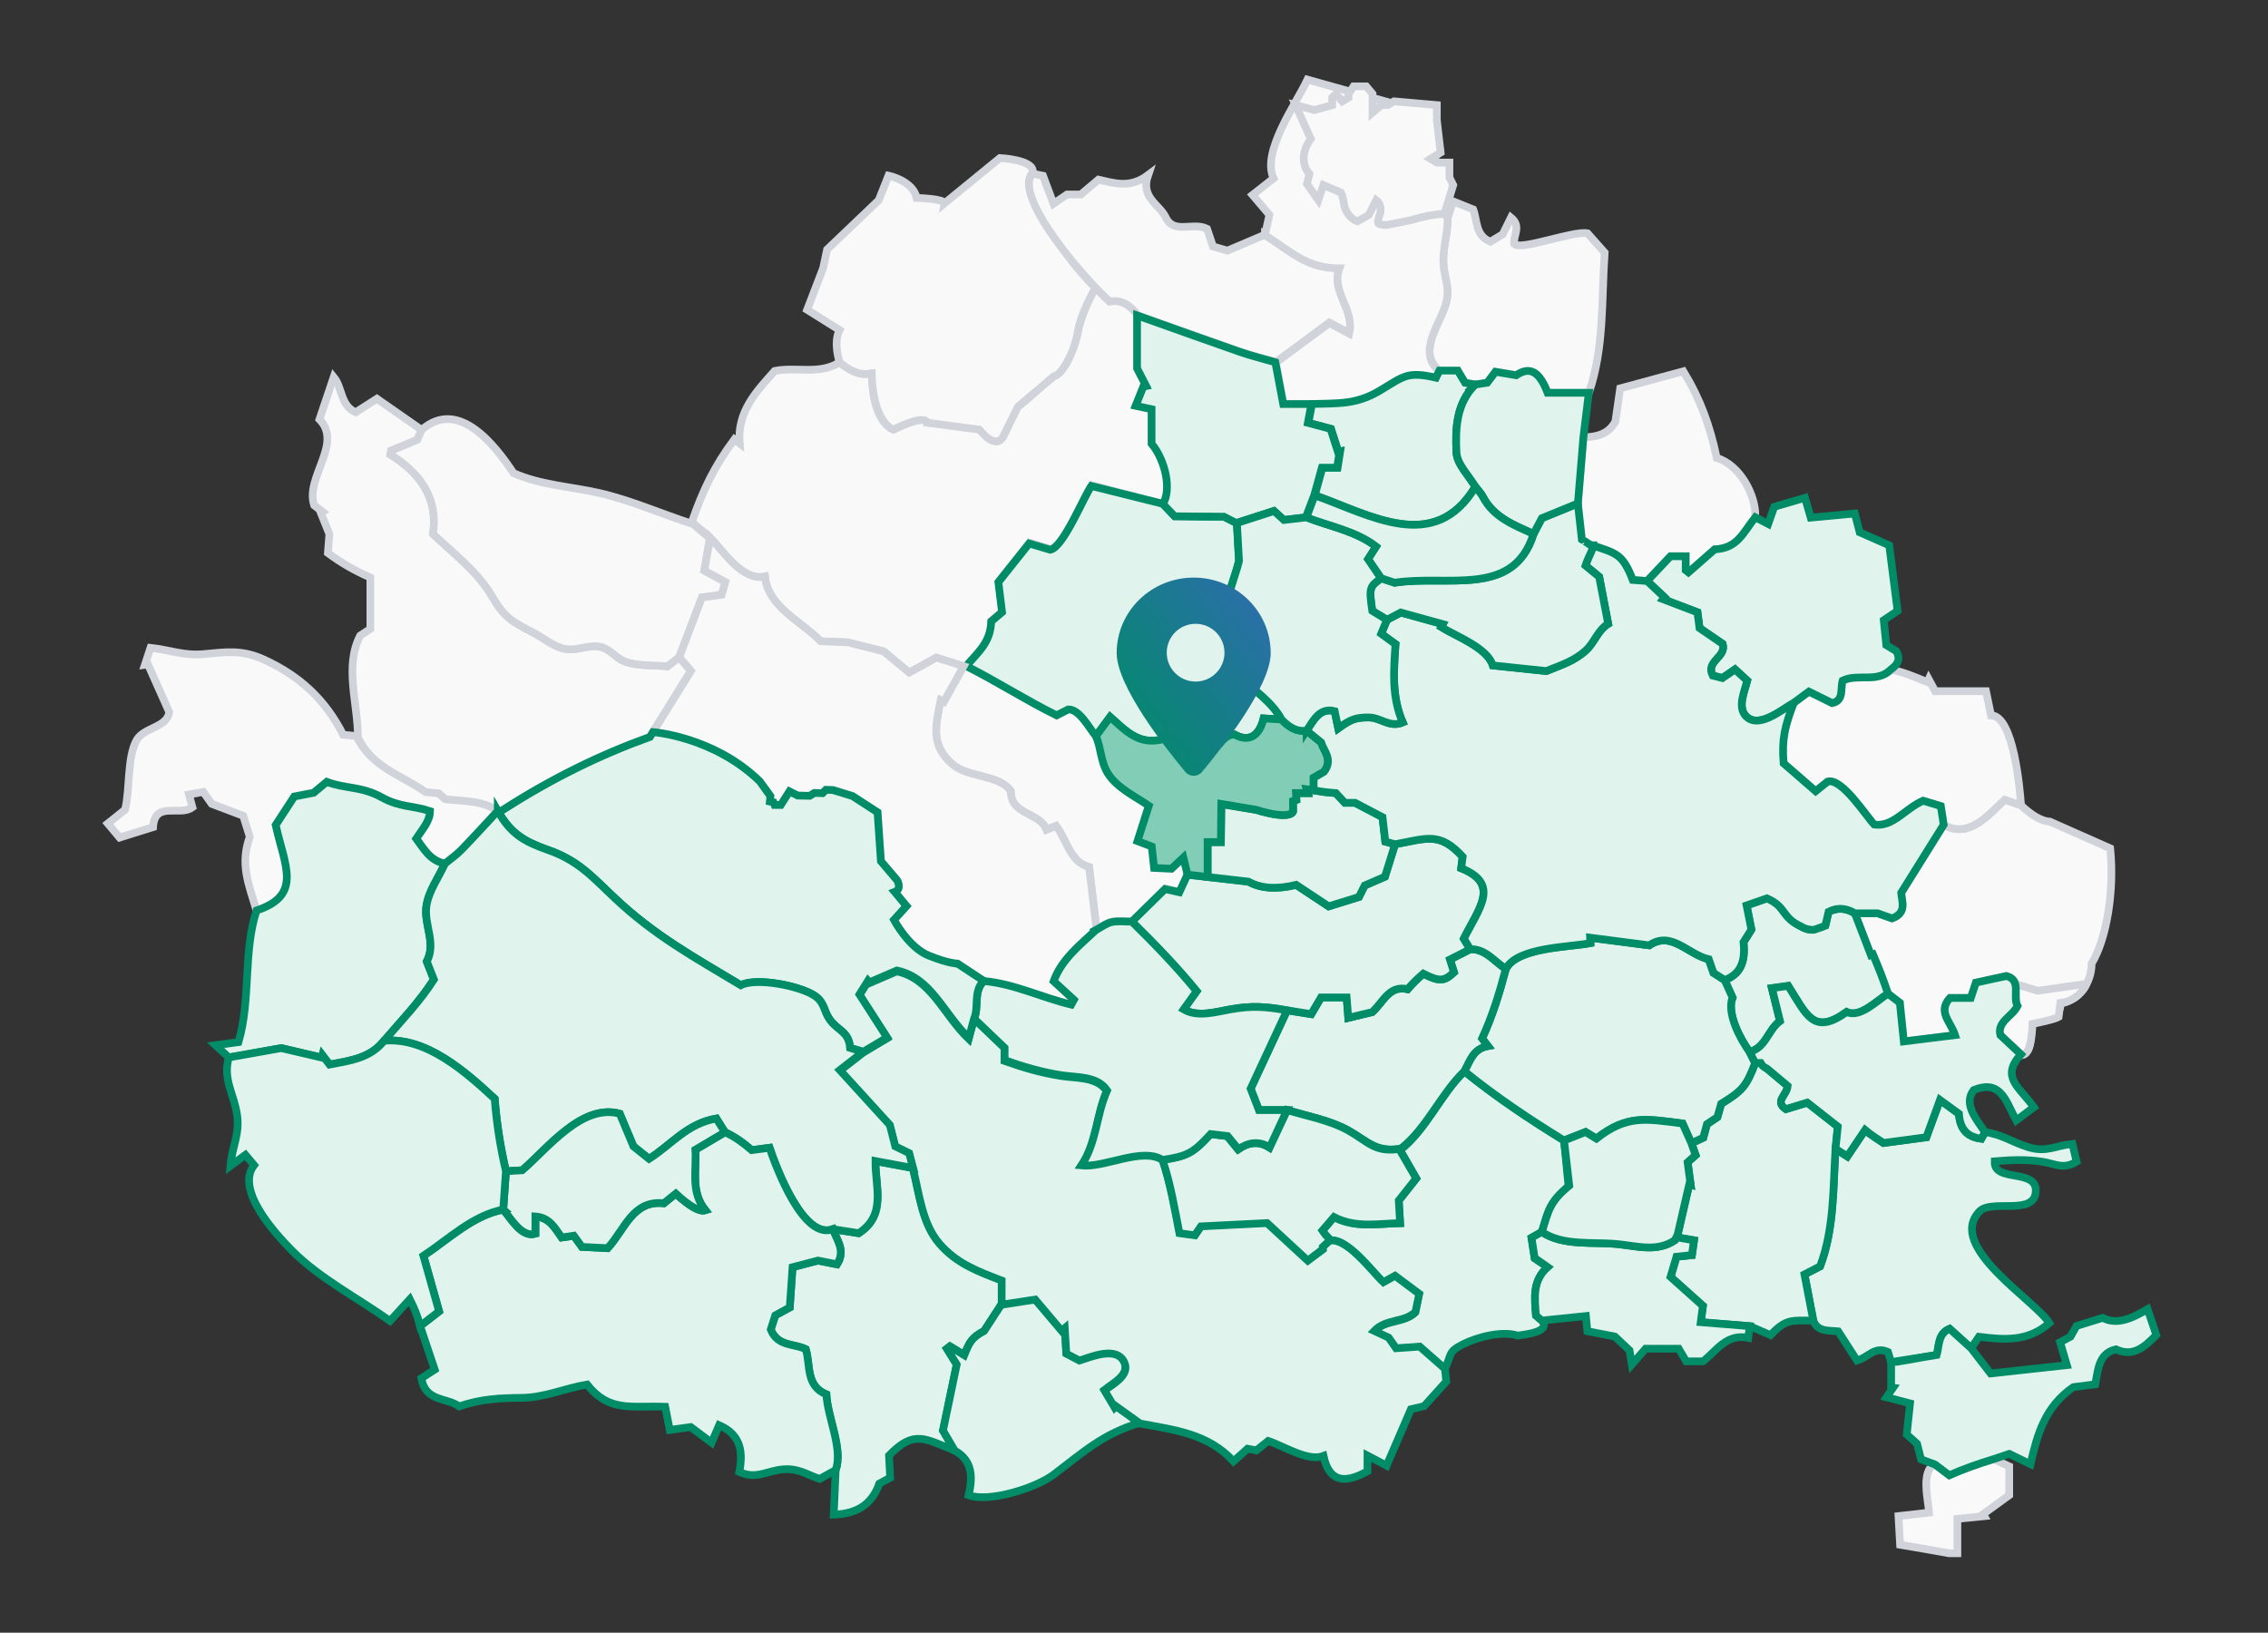
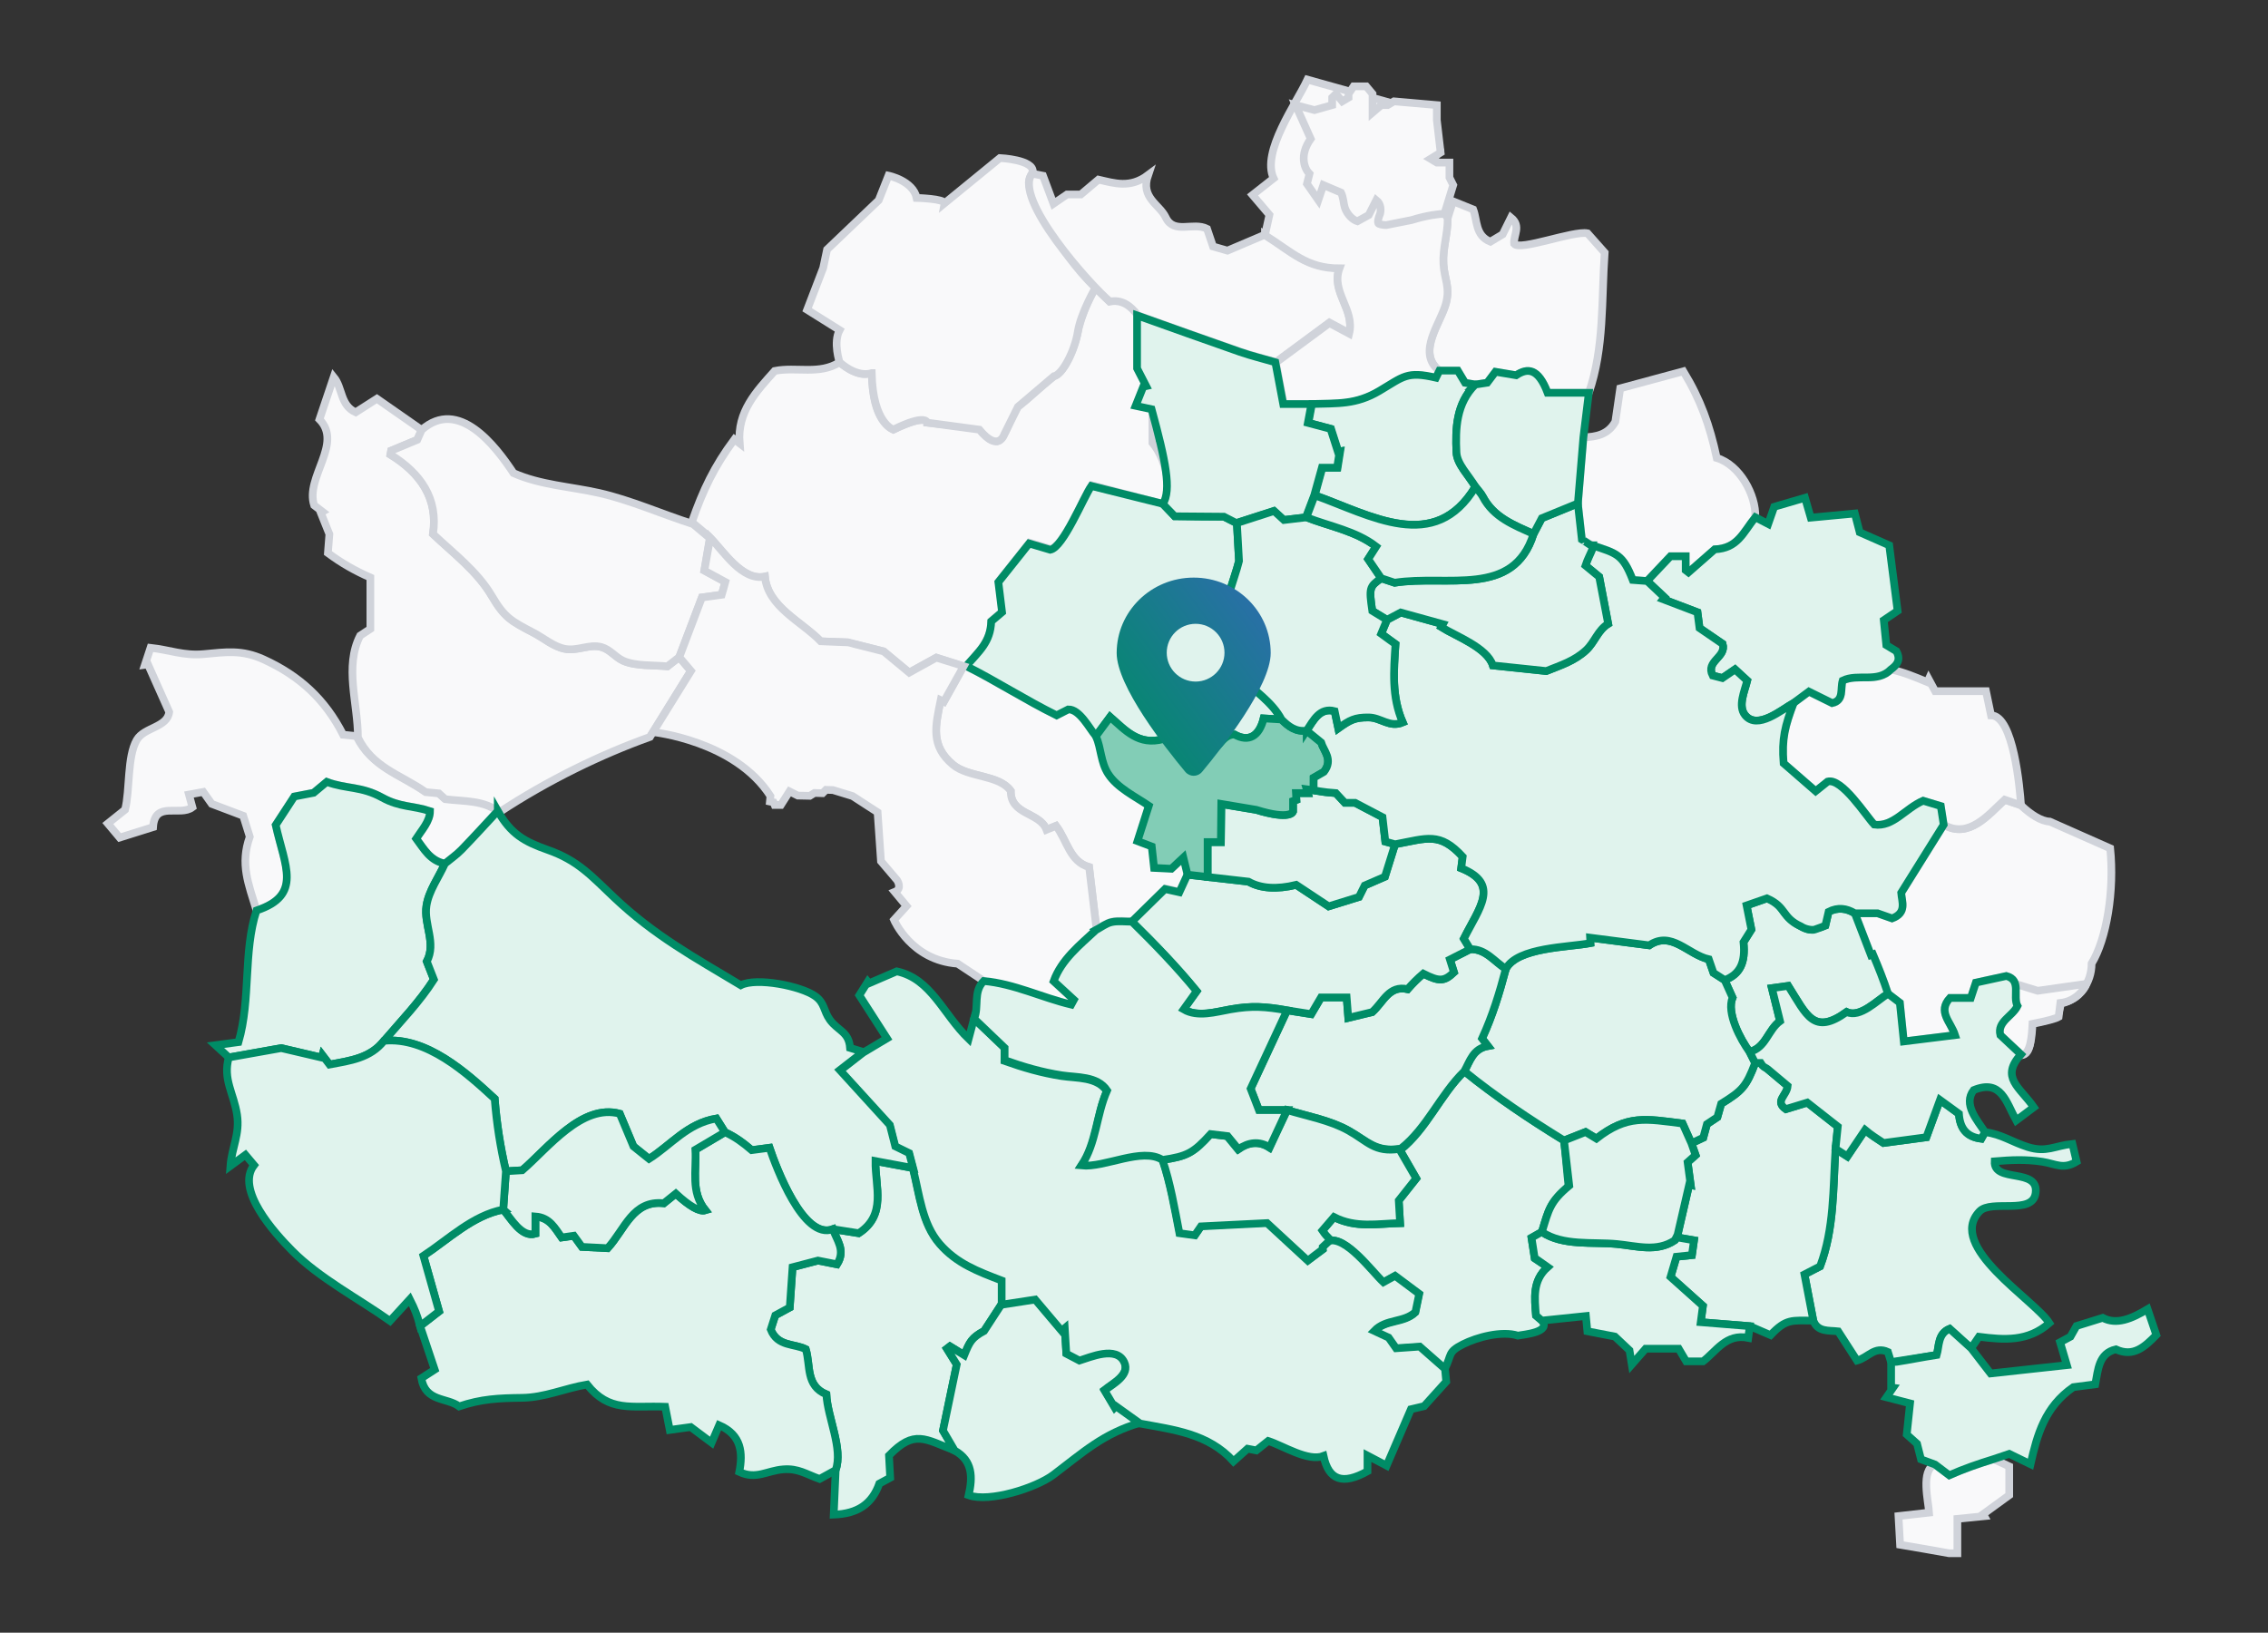
<svg xmlns="http://www.w3.org/2000/svg" width="589" height="424" viewBox="0 0 589 424" fill="none">
  <rect x="0" y="0" width="589" height="424" fill="#333333" stroke="none" />
  <path d="M115.541 224.266C111.714 223.54 110.081 220.425 108.096 217.764C109.477 215.62 111.678 213.275 111.678 210.635C107.233 209.153 103.888 209.657 99.284 207.125C93.76 204.082 90.063 204.96 84.862 203.039C83.783 203.938 82.517 204.996 81.467 205.866C79.453 206.255 77.719 206.585 76.432 206.837C74.691 209.513 73.231 211.75 71.605 214.246C73.95 224.835 78.626 232.481 66.627 236.43C64.52 229.539 62.326 224.41 64.865 217.303C64.333 215.606 63.8 213.908 63.16 211.851C60.585 210.88 57.83 209.837 54.996 208.765C54.327 207.823 53.644 206.866 52.788 205.658C51.579 205.881 50.335 206.111 49.069 206.341C49.4 207.571 49.666 208.542 49.968 209.643C46.724 212.11 40.2 207.851 39.754 214.793C36.941 215.678 34.388 216.483 31.064 217.519C30.338 216.656 29.302 215.426 28 213.865C29.971 212.29 31.417 211.124 32.481 210.276C33.791 205.161 32.971 196.522 35.531 192.134C37.466 188.825 43.465 188.948 43.947 184.898C42.048 180.647 40.236 176.59 38.43 172.54C38.164 172.576 37.898 172.605 37.632 172.641C38.063 171.325 38.495 170.015 39.085 168.231C44.055 168.771 47.745 170.353 52.874 169.871C58.744 169.318 62.844 168.699 68.418 171.231C77.834 175.511 84.466 181.661 89.12 190.818C90.466 190.947 91.516 191.048 92.566 191.156C96.364 199.033 103.586 200.752 110.182 205.363C111.247 205.463 112.311 205.564 113.606 205.686C114.074 206.111 114.671 206.665 115.26 207.197C120.202 207.801 125.36 207.42 129.273 210.599H129.28C126.144 213.958 123.058 217.375 119.85 220.677C118.555 222.008 116.994 223.079 115.555 224.266H115.541Z" fill="#F9F9FA" stroke="#D0D3DA" stroke-width="2" stroke-miterlimit="10" />
  <path d="M373.819 96.249C367.669 91.401 374.337 83.697 375.589 78.41C376.567 74.281 375.099 72.49 374.855 68.469C374.618 64.469 375.984 60.729 375.963 56.65C376.423 55.197 376.891 53.744 377.351 52.284C379.164 53.018 380.789 53.672 382.595 54.399C383.688 57.233 383.069 61.153 387.047 62.772C388.112 62.132 389.205 61.477 390.241 60.858C390.953 59.42 391.622 58.068 392.399 56.499C395.161 58.736 392.96 61.139 393.226 63.326C394.787 65.21 408.591 59.851 412.281 60.585C414.029 62.556 415.683 64.419 416.734 65.599C415.87 77.913 416.676 90.365 412.612 102.025C409.022 102.025 405.44 102.025 401.908 102.025C399.456 95.529 396.657 95.537 393.737 97.465C391.68 97.119 389.989 96.839 388.364 96.565C387.587 97.601 386.954 98.436 386.22 99.407C385.22 99.558 384.17 99.723 383.127 99.881C382.221 99.723 381.314 99.572 380.473 99.428C379.84 98.371 379.3 97.479 378.574 96.263H373.812L373.819 96.249Z" fill="#F9F9FA" stroke="#D0D3DA" stroke-width="2" stroke-miterlimit="10" />
  <path d="M179.683 135.553C182.56 127.273 185.495 121.123 190.724 114.088C191.177 114.441 191.63 114.786 192.084 115.138C191.4 106.902 196.392 101.694 201.19 96.328C206.794 95.199 212.807 97.414 218.029 94.091C219.526 95.228 223.892 98.565 226.489 96.472C226.323 109.686 231.696 111.355 232.02 111.556C240.954 107.298 240.796 109.758 240.796 109.758C240.796 109.758 249.888 110.729 254.333 111.326C256.096 112.678 256.261 114.426 258.973 114.621C261.16 114.103 262.454 107.881 264.361 105.636C269.137 101.91 268.626 101.658 273.697 97.702C276.848 96.839 279.639 88.445 280.178 85.057C281.718 79.122 284.494 74.734 284.494 74.734L288.033 78.223C288.033 78.223 291.889 76.533 295.521 81.683V95.444C296.097 96.566 296.989 98.299 297.881 100.033C297.629 100.09 297.377 100.148 297.126 100.205C296.507 101.759 295.888 103.306 295.147 105.154C296.823 105.514 297.83 105.73 299.291 106.046V115.002C302.916 119.346 304.448 127.23 302.125 130.884C295.68 129.28 289.12 127.403 283.509 126C281.416 129.05 276.237 141.904 272.849 142.566C271.165 142.07 269.367 141.53 267.353 140.933C264.505 144.508 261.785 147.932 259.361 150.975C259.735 154.032 260.038 156.485 260.318 158.772C259.167 159.75 258.362 160.434 257.506 161.16C257.326 166.591 254.204 169.195 250.924 172.972C250.636 172.986 250.356 173 250.068 173.015C247.514 172.195 244.961 171.367 243.155 170.792C240.213 172.41 238.113 173.569 236.106 174.676C233.61 172.605 231.653 170.979 229.467 169.166C227.251 168.605 224.647 167.951 222.043 167.296C221.676 167.204 221.11 167.269 220.205 166.817C217.515 166.673 216.749 166.742 213.124 166.548C208.153 161.391 199.37 157.621 198.637 149.738C192.825 151.111 187.523 142.746 183.998 139.214C182.553 137.998 181.114 136.79 179.668 135.574L179.683 135.553Z" fill="#F9F9FA" stroke="#D0D3DA" stroke-width="2" stroke-miterlimit="10" />
  <path d="M226.373 96.889C226.373 96.889 222.921 98.357 218.044 94.07C218.044 94.07 216.317 88.97 218.044 85.718L209.613 80.439L213.778 69.606L214.792 64.801L228.2 52.004L230.74 45.609C230.74 45.609 237.134 46.933 238.048 51.4C238.048 51.4 245.464 51.601 245.255 52.824L259.678 41.041C259.678 41.041 268.612 41.444 268.209 44.696C268.209 44.696 266.957 46.264 267.216 48.048C267.475 49.832 274.474 65.175 284.494 74.734C284.494 74.734 280.653 81.309 279.891 86.229C279.128 91.149 275.826 97.4 273.697 97.702L264.361 105.636L260.814 112.779C260.814 112.779 259.347 117.634 254.333 111.578L240.796 109.758C240.796 109.758 240.601 107.334 232.02 111.556C232.02 111.556 226.683 109.988 226.381 96.889H226.373Z" fill="#F9F9FA" stroke="#D0D3DA" stroke-width="2" stroke-miterlimit="10" />
  <path d="M92.954 191.501C92.954 182.625 89.394 173.137 93.523 165.08C94.249 164.598 95.235 163.951 96.184 163.325V149.982C92.07 148.155 88.775 146.292 85.157 143.616C85.294 141.846 85.423 140.206 85.538 138.71C84.754 136.761 84.028 134.941 83.294 133.114C83.438 133.035 83.582 132.956 83.726 132.877C82.978 132.301 82.229 131.726 81.582 131.222C79.194 123.957 89.142 115.224 82.963 108.909C84.2 105.248 85.38 101.723 86.668 97.903C89.013 100.752 88.308 105.233 92.365 107.075C94.235 105.881 96.206 104.622 97.882 103.55C101.982 106.406 105.737 109.024 109.492 111.642C109.017 112.707 108.542 113.764 108.348 114.217C105.665 115.332 103.615 116.181 101.572 117.037L101.385 118.051C109.276 122.936 113.822 129.489 112.441 138.689C117.8 143.745 123.957 148.371 127.719 154.773C131.028 160.398 132.711 161.268 138.617 164.354C141.192 165.699 143.695 167.893 146.623 168.49C149.932 169.159 153.01 167.181 156.146 168.03C158.463 168.655 159.686 170.598 161.786 171.569C164.987 173.043 169.835 172.691 173.317 173.043C174.316 172.259 175.352 171.454 176.381 170.648C177.215 171.633 178.057 172.626 179.416 174.23C176.223 179.38 172.957 184.646 168.785 191.379C156.046 195.953 142.386 202.557 129.647 210.951C125.734 207.772 120.576 208.153 115.635 207.549C115.052 207.017 114.448 206.463 113.98 206.038C112.685 205.916 111.621 205.815 110.556 205.715C103.96 201.104 96.738 199.385 92.94 191.508L92.954 191.501Z" fill="#F9F9FA" stroke="#D0D3DA" stroke-width="2" stroke-miterlimit="10" />
  <path d="M176.395 170.649C175.367 171.454 174.331 172.26 173.331 173.044C169.857 172.691 165.001 173.044 161.8 171.569C159.7 170.598 158.47 168.663 156.161 168.03C153.025 167.181 149.946 169.167 146.637 168.491C143.71 167.894 141.206 165.7 138.631 164.354C132.726 161.269 131.042 160.398 127.734 154.773C123.964 148.371 117.807 143.746 112.455 138.689C113.836 129.489 109.29 122.936 101.399 118.052L101.586 117.038C103.629 116.189 105.679 115.34 108.362 114.218C108.564 113.765 109.039 112.707 109.506 111.643C119.066 103.213 128.676 115.779 133.351 122.864C140.293 125.957 148.27 126.367 155.586 128.022C163.757 129.87 171.972 133.546 179.999 136.107C181.445 137.323 182.884 138.531 184.33 139.747C183.876 142.422 183.43 145.098 182.912 148.155C184.725 149.141 186.43 150.069 188.365 151.119C188.034 152.27 187.717 153.349 187.408 154.435C185.38 154.716 183.639 154.953 182.279 155.14C180.229 160.542 178.316 165.585 176.403 170.634L176.395 170.649Z" fill="#F9F9FA" stroke="#D0D3DA" stroke-width="2" stroke-miterlimit="10" />
  <path d="M251.01 173.043C258.937 177.028 266.454 181.855 274.409 185.761C275.481 185.2 276.517 184.66 277.61 184.092C280.567 184.027 283.106 189.077 284.775 191.034C286.177 194.321 285.99 197.788 287.947 200.831C290.292 204.478 295.003 206.729 298.506 209.117C297.622 211.872 296.593 215.088 295.564 218.303C297.32 218.965 298.399 219.368 299.269 219.698C299.485 221.662 299.665 223.36 299.873 225.259C301.787 225.352 303.182 225.424 304.362 225.482C305.326 224.583 306.059 223.899 307.476 222.576C307.944 224.503 308.253 225.755 308.555 227.014C307.843 228.568 307.131 230.114 306.455 231.582C304.858 231.222 303.837 230.999 302.743 230.754C299.837 233.61 296.974 236.415 294.119 239.221C292.356 239.228 290.536 238.969 288.853 239.329C287.415 239.638 286.127 240.674 284.768 241.386C284.142 236.135 283.516 230.884 282.833 225.172C277.805 223.755 277.157 218.346 274.251 214.469C273.453 214.793 272.719 215.088 271.762 215.476C270.014 210.88 262.397 211.728 262.483 205.384C259.383 201.111 251.542 202.003 247.457 198.572C241.601 193.659 242.903 188.552 244.284 181.812C244.558 181.941 244.831 182.078 245.104 182.208C246.788 179.165 248.478 176.129 250.161 173.087C250.449 173.072 250.729 173.058 251.017 173.043H251.01Z" fill="#F9F9FA" stroke="#D0D3DA" stroke-width="2" stroke-miterlimit="10" />
  <path d="M328.509 60.923C335.587 65.383 339.364 69.548 347.859 69.548C345.564 75.727 351.923 80.208 350.377 86.502C348.391 85.438 346.773 84.567 345.248 83.755C340.464 87.294 335.904 90.653 331.351 94.019C328.265 93.127 325.136 92.365 322.1 91.315C313.195 88.222 304.326 85.013 295.442 81.856C293.558 79.252 291.155 77.734 288.263 78.317C283.365 74.296 262.814 51.357 268.087 45.091C269.101 45.293 270.115 45.494 270.87 45.645C271.834 48.227 272.654 50.407 273.589 52.91C275.021 51.932 275.985 51.27 277.114 50.501H280.696C282.106 49.314 283.645 48.012 285.271 46.645C289.393 47.573 293.5 48.983 298.154 45.472C296.118 51.392 301.118 53.025 302.729 56.442C304.844 60.938 309.829 57.572 313.468 59.413C313.9 60.693 314.425 62.233 315.022 64.009C316.461 64.427 317.921 64.844 318.77 65.088C322.409 63.535 325.459 62.24 328.509 60.945V60.923Z" fill="#F9F9FA" stroke="#D0D3DA" stroke-width="2" stroke-miterlimit="10" />
  <path d="M328.502 61.06C328.854 59.449 329.214 57.838 329.667 55.788C328.38 54.27 326.876 52.5 325.279 50.623C327.164 49.141 328.811 47.846 330.76 46.314C327.524 39.438 336.63 26.936 339.543 20.678C349.65 23.505 359.54 26.267 369.582 29.072C371.028 32.331 372.517 35.668 373.97 38.941C371.189 42.696 370.975 46.046 373.33 48.99C373.215 49.846 373.078 50.875 372.97 51.644C374.042 53.464 375.006 55.097 375.97 56.737C375.991 60.816 374.624 64.556 374.862 68.555C375.099 72.576 376.574 74.368 375.596 78.496C374.337 83.784 367.676 91.487 373.826 96.335C373.531 96.947 373.236 97.551 372.927 98.177C365.331 96.436 364.568 97.853 358.217 101.615C352.131 105.219 347.42 104.795 340.716 105.011H333.393C332.616 100.867 331.983 97.515 331.35 94.163C335.904 90.797 340.464 87.43 345.248 83.898C346.773 84.719 348.398 85.589 350.376 86.646C351.923 80.352 345.571 75.871 347.859 69.692C339.364 69.692 335.587 65.527 328.509 61.067L328.502 61.06Z" fill="#F9F9FA" stroke="#D0D3DA" stroke-width="2" stroke-miterlimit="10" />
  <path d="M517.733 378.926C519.114 379.566 520.495 380.207 521.797 380.811V388.285C519.301 390.097 517.165 391.658 515.021 393.212C515.122 393.385 515.215 393.557 515.316 393.737C513.223 393.946 511.137 394.154 508.331 394.435V403.369H506.173C501.944 402.599 497.7 401.88 493.456 401.16C493.305 398.441 493.182 396.255 493.039 393.715C495.65 393.421 497.944 393.162 500.987 392.816C500.836 389.968 498.692 381.717 502.526 380.329C503.663 381.185 504.792 382.048 506.224 383.127C510.014 381.437 513.762 380.149 517.733 378.933V378.926Z" fill="#F9F9FA" stroke="#D0D3DA" stroke-width="2" stroke-miterlimit="10" />
  <path d="M99.737 270.296C96.177 274.813 90.94 275.467 85.588 276.46C85.006 275.698 84.387 274.878 83.761 274.065C83.711 274.266 83.654 274.468 83.603 274.662C80.086 273.842 76.568 273.015 73.051 272.194C68.562 272.993 63.995 273.806 59.434 274.619C58.449 273.712 57.463 272.799 55.967 271.425C58.276 271.116 59.758 270.914 61.937 270.626C65.196 259.448 63.11 247.205 66.62 236.444C78.626 232.495 73.943 224.856 71.598 214.261C73.224 211.765 74.684 209.528 76.424 206.852C77.719 206.6 79.446 206.269 81.46 205.881C82.51 205.003 83.769 203.953 84.855 203.054C90.063 204.974 93.753 204.097 99.277 207.139C103.881 209.679 107.226 209.175 111.671 210.65C111.671 213.282 109.47 215.635 108.089 217.778C110.074 220.44 111.707 223.554 115.534 224.281C113.958 227.82 111.326 231.352 110.743 235.207C109.995 240.135 113.376 244.853 110.829 249.694C111.47 251.327 112.031 252.751 112.671 254.384C108.995 260.139 104.161 265.138 99.723 270.31L99.737 270.296Z" fill="#E0F3ED" stroke="#008C66" stroke-width="2" stroke-miterlimit="10" />
  <path d="M491.118 353.729C490.809 352.75 490.5 351.765 490.291 351.089C486.838 349.513 485.177 352.535 482.271 353.333C480.667 350.844 479.027 348.298 477.379 345.744C474.883 345.449 472.085 345.974 470.913 342.953C470.165 339.033 469.409 335.12 468.611 330.955C469.783 330.351 471.028 329.711 472.675 328.862C476.358 319.079 476.02 308.75 476.674 298.348C477.552 298.91 478.422 299.463 479.746 300.312C481.336 297.953 482.846 295.701 484.357 293.457C485.867 294.723 487.493 295.744 489.133 296.831C492.981 296.313 496.801 295.802 500.268 295.342C501.57 291.781 502.591 288.983 503.807 285.66C505.951 287.213 507.353 288.242 508.727 289.235C508.979 292.946 510.626 295.248 514.539 295.723C514.841 295.183 515.172 294.594 515.51 294.004C519.812 294.543 522.531 296.593 526.624 297.874C531.486 299.384 533.558 297.543 538.205 297.068C538.579 298.643 538.953 300.204 539.298 301.672C535.817 303.801 533.903 302.24 530.386 301.7C526.099 301.046 522.358 301.219 518.014 301.585C517.704 307.333 529.58 303.132 528.645 309.865C527.847 315.598 517.122 311.411 514.086 314.576C505.339 323.683 528.422 337.58 532.22 343.586C526.674 348.485 520.481 347.974 513.935 347.147C513.338 348.024 512.611 349.082 511.892 350.139C510.058 348.478 508.224 346.816 506.303 345.082C503.181 346.377 503.62 349.672 502.944 351.88C498.765 352.535 494.931 353.139 491.097 353.736L491.118 353.729Z" fill="#E0F3ED" stroke="#008C66" stroke-width="2" stroke-miterlimit="10" />
  <path d="M217.001 381.79C219.015 376.294 214.872 368.087 214.598 362.116C209.167 359.843 210.541 354.671 209.254 350.391C206.319 348.874 201.924 349.773 200.147 345.263C200.457 344.313 200.888 342.968 201.327 341.587C202.427 340.99 203.463 340.429 205.089 339.544C205.312 336.35 205.556 332.847 205.815 329.085C208.204 328.459 210.484 327.862 212.404 327.359C214.347 327.74 215.9 328.049 217.36 328.337C219.705 324.633 217.224 322.029 216.303 319.202C218.605 319.561 220.907 319.921 222.993 320.252C230.315 315.512 227.265 308.225 227.352 301.514C230.905 302.175 234.013 302.758 237.127 303.334C238.854 310.138 239.472 317.547 244.04 322.813C248.478 327.934 254.003 329.977 260.16 332.336V338.616C258.764 340.76 257.369 342.903 255.592 345.637C252.327 347.413 251.83 348.471 250.428 351.916C249.154 351.132 247.931 350.384 246.716 349.636C246.457 349.837 246.191 350.039 245.932 350.24C246.91 351.816 247.881 353.384 248.478 354.34C247.198 360.483 246.025 366.108 244.903 371.503C246.018 373.417 246.982 375.049 247.939 376.69C240.22 373.719 237.48 371.158 230.869 377.984C230.963 379.703 231.071 381.682 231.186 383.76C230.172 384.307 229.251 384.803 228.359 385.285C226.503 390.508 222.827 393.112 216.519 393.342C216.692 389.472 216.857 385.631 217.022 381.782L217.001 381.79Z" fill="#E0F3ED" stroke="#008C66" stroke-width="2" stroke-miterlimit="10" />
  <path d="M524.861 209.146C527.329 211.491 530.069 213.282 532.335 213.361C538.334 216.022 543.233 218.195 548.016 220.31C549.153 231.301 547.088 243.86 543.19 250.226C543.19 255.312 539.91 259.627 535.248 260.613C534.997 261.62 534.738 262.641 534.414 263.929C531.76 264.972 530.314 265.324 527.638 265.742C527.415 267.526 527.89 274.28 524.84 273.827C523.128 272.216 521.416 270.611 519.495 268.813C518.625 265.267 522.567 264.058 523.955 261.246C522.603 258.75 525.128 254.556 521.063 253.463C518.057 254.117 515.654 254.643 513.137 255.189C512.741 256.391 512.309 257.707 511.827 259.167H506.411C503.124 262.764 506.598 265.303 507.735 268.813C503.124 269.381 498.93 269.906 494.427 270.46C494.082 267.072 493.765 263.987 493.399 260.412C492.758 259.922 491.55 258.994 490.334 258.067C489.191 254.571 487.86 251.233 486.421 247.845L485.896 248.032C484.501 244.414 483.105 240.803 481.717 237.185H487.622C488.529 237.508 490.082 238.055 491.377 238.508C495.269 237.062 493.924 234.185 493.744 231.869C497.491 225.863 501.138 220.022 504.785 214.181C511.31 217.936 516.33 211.649 520.632 207.686C522.229 208.239 522.902 208.436 524.218 208.89L524.861 209.146Z" fill="#F9F9FA" stroke="#D0D3DA" stroke-width="2" stroke-miterlimit="10" />
  <path d="M375.143 355.614C372.942 353.679 370.748 351.751 368.597 349.859C366.439 350.01 364.547 350.14 362.461 350.291C361.828 349.392 361.166 348.449 360.512 347.521C359.447 347.025 358.404 346.543 356.786 345.788C359.886 342.565 364.418 343.723 367.482 340.882C367.727 339.724 368.036 338.235 368.468 336.156C366.367 334.588 364.195 332.962 362.188 331.466C360.591 332.351 359.677 332.862 359.167 333.142C356.347 330.531 349.506 320.849 345.018 322.28C344.543 321.36 343.946 320.59 343.421 319.569C344.493 318.324 345.392 317.274 346.428 316.073C352.11 318.986 357.771 317.77 363.598 317.641C363.461 315.325 363.368 313.677 363.252 311.764C364.698 309.944 366.223 308.009 367.791 306.031C366.41 303.621 365 301.168 363.591 298.708C370.489 293.306 374.028 284.286 380.286 278.201C388.601 284.912 397.089 290.587 406.181 296.184C406.642 300.183 406.958 304.549 407.383 308.254C402.376 312.397 402.218 314.059 400.42 319.921C399.528 320.425 398.629 321.079 397.751 321.568C398.06 323.546 398.312 325.179 398.571 326.834C399.592 327.553 400.528 328.057 401.945 329.056C397.931 332.595 398.557 337.098 398.909 341.63C399.348 342.011 399.894 342.479 400.434 342.946C402.901 345.989 395.722 346.565 394.183 346.852C390.047 345.529 383.573 347.255 379.897 349.118C375.812 351.197 377.135 351.78 375.143 355.606V355.614Z" fill="#E0F3ED" stroke="#008C66" stroke-width="2" stroke-miterlimit="10" />
  <path d="M476.681 298.349C476.027 308.75 476.365 319.079 472.682 328.862C471.028 329.711 469.783 330.351 468.618 330.955C469.416 335.12 470.164 339.04 470.92 342.953C465.352 342.953 463.906 342.385 459.813 346.723C457.699 345.809 456.066 345.104 454.433 344.399C450.247 344.061 446.067 343.723 441.694 343.371C441.967 341.306 442.133 340.055 442.255 339.134C439.356 336.537 436.716 334.171 433.853 331.61C434.342 329.963 434.868 328.171 435.4 326.366C436.709 326.229 437.86 326.114 439.399 325.949C439.557 324.827 439.716 323.755 439.946 322.108C438.291 321.82 436.989 321.597 435.688 321.367C435.688 321.129 435.688 320.885 435.688 320.647C436.687 316.31 437.694 311.98 438.694 307.642C438.824 307.671 438.946 307.7 439.076 307.728C438.809 305.736 438.543 303.743 438.284 301.823C439.054 301.139 439.651 300.607 440.356 299.974C439.982 298.902 439.629 297.903 439.284 296.903C440.342 296.399 441.399 295.903 442.348 295.45C442.722 294.061 443.032 292.939 443.305 291.932C444.334 291.242 445.211 290.659 446.01 290.127C446.369 288.854 446.686 287.731 447.002 286.638C452.52 283.236 453.519 282.128 455.836 276.042C456.318 276.042 456.799 276.042 457.274 276.042C457.512 276.28 457.749 276.517 457.986 276.755C460.202 278.603 462.41 280.452 464.28 282.02C464.072 284.538 460.799 285.947 463.798 288.041C465.661 287.472 467.568 286.89 469.366 286.343C472.013 288.422 474.509 290.386 477.293 292.565C477.106 294.385 476.904 296.363 476.703 298.349H476.681Z" fill="#E0F3ED" stroke="#008C66" stroke-width="2" stroke-miterlimit="10" />
  <path d="M465.82 182.553C467.143 181.568 468.474 180.589 469.776 179.618C471.725 180.582 473.696 181.56 475.811 182.603C478.983 181.906 477.868 178.899 478.537 176.762C482.529 174.828 487.557 177.467 491.082 173.856C494.513 174.612 497.333 175.806 500.563 177.151C500.671 176.906 500.786 176.655 500.894 176.41C501.584 177.69 502.282 178.971 502.562 179.496H515.762C516.186 181.524 516.575 183.402 517.071 185.768C522.934 185.826 524.559 204.852 524.861 209.139C523.538 208.686 522.221 208.225 520.625 207.679C516.323 211.649 511.309 217.929 504.778 214.174C504.526 212.556 504.274 210.937 504.023 209.333C502.152 208.765 500.584 208.29 499.441 207.945C494.707 210.009 491.701 214.814 486.745 214.145C484.608 211.887 478.314 201.939 474.639 202.974C473.567 203.83 472.581 204.622 471.524 205.463C468.582 202.91 465.906 200.579 463.201 198.227C462.669 191.839 463.561 188.545 465.813 182.553H465.82Z" fill="#F9F9FA" stroke="#D0D3DA" stroke-width="2" stroke-miterlimit="10" />
  <path d="M455.85 134.33C452.642 138.387 451.253 142.408 445.312 142.66C443.125 144.58 440.802 146.616 438.478 148.652C438.241 148.464 438.011 148.277 437.773 148.098V144.451H433.832C431.825 146.58 429.796 148.723 427.761 150.874C426.502 150.781 425.243 150.687 424.034 150.601C421.402 143.882 419.87 143.724 413.475 141.595C412.453 141.012 411.439 140.43 410.821 140.077C410.439 136.632 410.108 133.69 409.778 130.741C410.252 125.015 410.734 119.289 411.209 113.57C414.554 113.47 417.661 112.865 419.51 109.485C419.934 106.571 420.38 103.522 420.769 100.853C426.646 99.263 432.076 97.796 437.162 96.422C441.651 103.809 444.031 110.485 445.837 118.929C451.786 120.706 456.08 128.518 455.857 134.323L455.85 134.33Z" fill="#F9F9FA" stroke="#D0D3DA" stroke-width="2" stroke-miterlimit="10" />
  <path d="M247.924 376.697C246.967 375.056 246.011 373.416 244.888 371.51C246.011 366.115 247.183 360.49 248.463 354.347C247.874 353.391 246.895 351.823 245.917 350.247C246.176 350.046 246.442 349.844 246.701 349.643C247.924 350.391 249.14 351.139 250.413 351.923C251.815 348.471 252.312 347.413 255.577 345.644C257.354 342.91 258.75 340.767 260.145 338.623C263.13 338.163 266.108 337.71 268.849 337.285C271.417 340.321 273.575 342.874 275.733 345.421C275.999 345.19 276.265 344.96 276.531 344.73C276.661 346.859 276.79 348.996 276.934 351.341C278.236 352.024 279.473 352.671 280.344 353.132C283.142 352.269 289.99 349.211 291.997 353.592C293.536 356.944 289.105 359.152 286.868 360.915C287.954 362.742 288.724 364.037 289.493 365.331C289.608 365.216 289.716 365.101 289.831 364.986L296.104 369.482C286.443 372.316 281.315 377.143 273.596 382.976C269.108 386.371 256.995 390.248 251.564 388.306C252.628 383.645 252.643 379.322 247.917 376.697H247.924Z" fill="#E0F3ED" stroke="#008C66" stroke-width="2" stroke-miterlimit="10" />
  <path d="M492.55 353.658C496.384 353.054 498.786 352.528 502.965 351.873C503.634 349.658 503.196 346.37 506.325 345.076C508.245 346.816 510.079 348.471 511.914 350.132C513.568 352.276 515.215 354.427 516.956 356.678C523.243 355.988 529.81 355.276 536.759 354.513C536.176 352.557 535.622 350.665 535.004 348.572C535.881 348.097 536.68 347.672 537.701 347.126C538.162 346.306 538.737 345.277 539.262 344.349C541.406 343.68 543.405 343.062 546.067 342.234C549.656 344.112 553.512 342.515 557.727 339.983C558.554 342.421 559.252 344.479 560 346.687C556.957 349.802 554.015 352.506 549.491 350.413C544.995 351.456 544.887 355.7 544.146 359.491C541.47 359.836 539.478 360.095 538.442 360.232C531.04 365.346 529.062 372.554 527.321 380.243C525.235 379.229 523.559 378.423 521.797 377.56C520.43 378.02 519.085 378.474 517.733 378.927C513.762 380.15 510.015 381.437 506.224 383.12C504.792 382.041 503.663 381.178 502.527 380.322C501.426 379.912 500.318 379.509 498.887 378.977C498.585 377.797 498.247 376.452 497.858 374.927C497.103 374.251 496.24 373.474 495.182 372.525C495.463 369.907 495.743 367.223 496.038 364.447C494.132 363.951 492.183 363.447 489.917 362.857C490.608 361.857 491.118 361.131 491.622 360.397C491.456 360.376 491.291 360.347 491.125 360.325V353.722L492.55 353.658Z" fill="#E0F3ED" stroke="#008C66" stroke-width="2" stroke-miterlimit="10" />
  <path d="M435.673 321.36C436.975 321.583 438.277 321.813 439.932 322.1C439.694 323.748 439.543 324.819 439.385 325.942C437.846 326.1 436.695 326.222 435.386 326.359C434.853 328.164 434.328 329.948 433.839 331.603C436.702 334.163 439.342 336.53 442.241 339.127C442.118 340.047 441.953 341.299 441.68 343.363C446.053 343.716 450.239 344.054 454.419 344.392C454.296 345.32 454.174 346.241 454.016 347.428C448.268 346.269 445.737 350.888 442.277 353.535H437.903C437.205 352.355 436.45 351.067 435.968 350.255H427.358C426.639 351.075 425.495 352.391 423.776 354.355C423.445 352.341 423.287 351.341 423.179 350.672C421.884 349.449 420.762 348.391 419.388 347.097C417.374 346.708 414.928 346.234 412.238 345.716C412.13 344.601 412.022 343.464 411.857 341.767C408.008 342.162 404.21 342.558 400.412 342.953C399.873 342.486 399.333 342.018 398.887 341.637C398.542 337.105 397.916 332.602 401.923 329.063C400.499 328.064 399.564 327.402 398.549 326.682C398.29 325.028 398.039 323.395 397.729 321.417C398.614 320.921 399.506 320.424 400.398 319.921C405.822 323.597 413.626 322.467 419.827 323.057C425.02 323.546 430.235 325.251 434.925 322.086C435.163 321.849 435.407 321.604 435.644 321.367L435.673 321.36Z" fill="#E0F3ED" stroke="#008C66" stroke-width="2" stroke-miterlimit="10" />
  <path d="M345.01 324.201C345.032 323.741 345.061 323.288 345.082 322.827C345.068 323.539 345.054 324.244 345.039 324.956C345.032 324.705 345.018 324.453 345.01 324.201Z" fill="#E0F3ED" stroke="white" stroke-width="2" stroke-miterlimit="10" />
  <path d="M345.011 324.201L345.039 324.956C344.55 324.719 344.068 324.474 343.579 324.237C343.593 323.992 343.608 323.748 343.622 323.496C344.083 323.733 344.543 323.964 345.011 324.201Z" fill="#DFDFDF" stroke="white" stroke-width="2" stroke-miterlimit="10" />
  <path d="M447.902 254.528C451.865 253.01 453.354 250.011 452.779 244.68C453.469 243.587 454.16 242.486 454.836 241.407C454.426 239.35 454.038 237.387 453.584 235.142C455.44 234.495 457.087 233.919 458.871 233.301C463.597 234.732 461.787 237.391 467.668 240.558C469.478 241.407 469.582 241.407 470.383 241.407C471.74 241.01 472.61 240.983 474.042 240.372C474.344 239.091 474.61 237.948 474.883 236.789C477.286 235.567 479.523 235.862 481.703 237.185C483.098 240.803 484.494 244.414 485.882 248.032L486.407 247.845C487.846 251.233 489.176 254.571 490.32 258.067C487.507 259.757 483.062 264.483 479.573 262.814C470.985 268.979 469.215 263.67 464.389 256.031C462.813 256.254 461.713 256.405 460.152 256.621C460.914 259.7 461.576 262.404 462.267 265.181C459.102 267.504 458.591 272.115 454.361 273.173C451.995 269.979 448.297 263.037 449.937 259.074C449.074 257.161 448.484 255.851 447.887 254.535L447.902 254.528Z" fill="#E0F3ED" stroke="#008C66" stroke-width="2" stroke-miterlimit="10" />
  <path d="M447.901 254.528C448.491 255.844 449.088 257.153 449.952 259.067C448.311 263.03 452.009 269.971 454.375 273.165C454.857 274.122 455.339 275.086 455.821 276.042C453.505 282.121 452.512 283.236 446.988 286.638C446.679 287.731 446.362 288.853 445.995 290.127C445.19 290.666 444.319 291.249 443.291 291.932C443.017 292.932 442.715 294.061 442.334 295.45C441.384 295.903 440.327 296.406 439.27 296.903C438.5 295.191 437.738 293.479 436.968 291.767C427.43 290.551 422.553 289.45 414.583 295.68C413.187 294.831 412.202 294.234 411.77 293.968C409.562 294.838 407.871 295.507 406.181 296.176C397.089 290.58 388.594 284.904 380.286 278.193C381.746 275.568 382.516 272.352 386.4 271.64C385.645 270.662 385.098 269.964 384.889 269.691C387.63 263.721 389.385 257.944 391.075 251.586C394.104 245.946 407.368 246.018 413.022 244.918L412.943 243.5C417.848 244.141 422.747 244.774 428.3 245.493C434.069 241.573 438.32 247.867 443.765 249.111C444.161 250.248 444.542 251.363 444.988 252.65C445.902 253.233 446.902 253.873 447.901 254.513V254.528Z" fill="#E0F3ED" stroke="#008C66" stroke-width="2" stroke-miterlimit="10" />
  <path d="M391.075 251.593C389.385 257.952 387.63 263.728 384.889 269.698C385.098 269.972 385.645 270.669 386.4 271.648C382.516 272.36 381.753 275.575 380.286 278.201C374.028 284.279 370.64 292.939 363.741 298.341C357.289 299.269 355.318 296.471 350.197 293.601C345.384 290.904 339.479 289.861 334.249 288.271H326.934C326.157 286.257 325.524 284.638 324.783 282.718C327.862 276.1 331.056 269.238 334.249 262.376C336.184 262.685 338.112 262.987 340.536 263.368C341.241 262.167 342.119 260.671 343.083 259.038H349.744C349.895 260.966 350.01 262.44 350.161 264.339C352.484 263.778 354.527 263.282 356.368 262.843C359.289 260.232 360.713 255.801 365.576 256.887C366.834 255.449 368.194 254.103 369.647 252.859C373.819 254.967 375.056 254.909 377.61 252.507C377.293 251.507 376.962 250.442 376.567 249.183C378.437 248.234 380.135 247.371 381.825 246.515C385.904 246.4 388.083 249.759 391.09 251.6L391.075 251.593Z" fill="#E0F3ED" stroke="#008C66" stroke-width="2" stroke-miterlimit="10" />
  <path d="M406.181 296.184C407.871 295.515 409.562 294.846 411.77 293.975C412.202 294.234 413.194 294.839 414.583 295.687C422.546 289.458 427.423 290.551 436.968 291.774C437.738 293.486 438.5 295.198 439.27 296.91C439.622 297.91 439.967 298.917 440.341 299.982C439.637 300.607 439.04 301.14 438.27 301.83C438.529 303.751 438.795 305.743 439.061 307.736C438.932 307.707 438.809 307.678 438.68 307.65C437.68 311.987 436.673 316.317 435.673 320.655C435.436 321.137 435.191 321.612 434.954 322.093C430.264 325.258 425.049 323.554 419.855 323.065C413.655 322.482 405.85 323.611 400.427 319.928C402.225 314.066 402.534 312.045 407.533 307.894C407.102 304.19 406.641 300.19 406.181 296.191V296.184Z" fill="#E0F3ED" stroke="#008C66" stroke-width="2" stroke-miterlimit="10" />
  <path d="M308.397 227.144C313.288 227.705 318.18 228.266 324.222 228.956C327.411 230.74 331.54 231.018 336.609 229.791C339.169 231.481 342.032 233.38 345.039 235.373C347.478 234.617 350.089 233.812 352.916 232.934C353.369 232.028 353.887 230.985 354.397 229.963C356.095 229.222 357.728 228.518 359.656 227.683C360.519 224.935 361.404 222.101 362.288 219.26C370.711 217.685 373.884 216.009 379.847 222.475C379.76 223.159 379.631 224.173 379.466 225.468C389.68 229.597 384.12 235.804 380.149 243.774C380.832 244.911 381.321 245.709 381.803 246.508C380.113 247.371 378.415 248.227 376.545 249.176C376.941 250.435 377.279 251.5 377.588 252.5C375.035 254.902 373.805 254.96 369.625 252.852C368.172 254.096 366.82 255.442 365.554 256.88C360.691 255.794 359.274 260.225 356.347 262.836C354.505 263.282 352.462 263.771 350.139 264.332C349.988 262.433 349.873 260.959 349.722 259.031H343.061C342.097 260.671 341.219 262.16 340.515 263.361C338.098 262.98 336.163 262.671 334.228 262.369C328.552 261.39 325.128 261.124 319.554 262.102C315.705 262.779 311.044 264.246 307.368 262.117C308.411 260.657 309.354 259.347 310.749 257.398C305.455 250.939 299.887 245.199 293.939 239.343C296.794 236.538 299.657 233.733 302.563 230.877C303.65 231.121 304.678 231.352 306.275 231.704C306.944 230.244 307.656 228.69 308.375 227.136L308.397 227.144Z" fill="#E0F3ED" stroke="#008C66" stroke-width="2" stroke-miterlimit="10" />
  <path d="M375.272 355.455C375.373 356.52 375.473 357.585 375.588 358.793C373.783 360.793 371.97 362.807 369.848 365.166C369.143 365.332 368 365.605 366.41 365.979C364.417 370.604 362.331 375.438 360.102 380.617C358.195 379.617 356.778 378.869 355.138 378.006V382.084C348.693 385.66 345.089 384.444 343.716 378.107C339.695 379.66 333.235 375.438 329.351 374.208C328.085 375.222 327.258 375.884 326.279 376.661C325.625 376.531 324.833 376.38 323.992 376.222C322.834 377.265 321.69 378.286 320.345 379.495C313.778 372.266 304.8 371.316 296.09 369.683L289.817 365.188C289.702 365.303 289.594 365.418 289.479 365.533C288.709 364.238 287.94 362.943 286.853 361.116C289.091 359.354 293.522 357.146 291.982 353.794C289.975 349.413 283.135 352.477 280.329 353.333C279.466 352.88 278.222 352.226 276.92 351.542C276.776 349.197 276.646 347.068 276.517 344.932C276.251 345.162 275.985 345.392 275.718 345.622C273.561 343.076 271.41 340.53 268.835 337.487C266.094 337.911 263.116 338.364 260.131 338.825V332.545C253.973 330.186 248.442 328.143 244.011 323.021C239.45 317.756 238.825 310.347 237.098 303.542C236.746 302.19 236.386 300.83 236.077 299.658C234.689 298.975 233.631 298.457 232.466 297.888C231.941 295.831 231.423 293.774 231.056 292.342C226.51 287.35 222.388 282.833 218.065 278.093C220.446 276.237 222.295 274.805 224.136 273.374C226.208 272.137 228.279 270.907 230.351 269.662C227.74 265.598 225.481 262.081 223.158 258.47C224.028 257.082 224.697 256.01 225.366 254.945C225.481 255.082 225.589 255.211 225.704 255.348C227.956 254.377 230.207 253.406 232.883 252.255C241.839 254.161 244.939 263.397 251.557 269.785C252.139 267.641 252.556 265.979 252.952 264.534C255.599 267.066 258.246 269.59 260.879 272.108C260.879 273.223 260.857 274.482 260.857 275.518C265.785 277.266 270.503 278.647 275.682 279.445C279.646 280.057 284.926 279.589 287.472 283.387C284.616 289.861 285.048 296.464 281.113 302.37C287.177 302.996 296.607 297.522 301.866 300.895C303.952 307.067 305.146 313.713 306.39 320.094C308.016 320.317 309.267 320.489 310.382 320.648C311.181 319.489 311.778 318.619 311.979 318.324C317.921 318.029 323.301 317.763 329.157 317.468C332.451 320.511 335.94 323.726 339.731 327.229C340.917 326.359 343.536 324.438 343.536 324.438L343.449 323.856L344.327 322.762C344.327 322.762 344.996 322.539 344.982 322.295L344.996 322.273C349.484 320.842 356.455 330.373 359.274 332.984C359.785 332.703 360.699 332.193 362.296 331.308C364.302 332.804 366.475 334.43 368.575 335.998C368.144 338.077 367.827 339.566 367.59 340.724C364.525 343.565 359.994 342.407 356.893 345.629C358.512 346.385 359.555 346.867 360.619 347.363C361.274 348.291 361.936 349.24 362.569 350.132C364.662 349.989 366.547 349.852 368.705 349.701C370.848 351.585 373.049 353.52 375.25 355.455H375.272Z" fill="#E0F3ED" stroke="#008C66" stroke-width="2" stroke-miterlimit="10" />
  <path d="M301.88 301.219C308.347 300.262 309.792 299.406 314.259 294.507C315.756 294.687 317.266 294.867 318.669 295.033C319.64 296.219 320.46 297.219 321.467 298.442C324.092 296.608 326.869 296.248 329.588 297.975C331.17 294.572 332.782 291.422 334.249 288.271C339.479 289.861 345.384 290.911 350.196 293.601C355.318 296.471 356.929 299.32 363.382 298.385C364.791 300.845 366.417 303.614 367.798 306.024C366.23 308.002 364.698 309.937 363.259 311.757C363.374 313.67 363.468 315.317 363.605 317.634C357.778 317.763 352.117 318.979 346.434 316.065C345.399 317.267 344.499 318.317 343.428 319.561C344.163 320.633 344.615 321.085 345.067 321.538L345.52 321.99C345.052 322.458 343.953 323.388 343.485 323.856C343.471 324.1 343.5 324.212 343.485 324.464C342.176 325.421 340.824 326.517 339.637 327.387C335.839 323.884 332.357 320.669 329.063 317.626C323.208 317.921 317.82 318.187 311.886 318.482C311.684 318.777 311.08 319.648 310.289 320.806C309.174 320.655 307.915 320.482 306.296 320.252C305.052 313.871 303.98 307.39 301.894 301.219H301.88Z" fill="#E0F3ED" stroke="#008C66" stroke-width="2" stroke-miterlimit="10" />
  <path d="M302.125 130.87C295.68 129.266 289.033 127.604 283.422 126.209C281.329 129.259 276.15 142.113 272.762 142.775C271.079 142.279 269.281 141.739 267.266 141.142C264.418 144.717 261.699 148.141 259.275 151.184C259.649 154.241 259.951 156.694 260.232 158.981C259.081 159.959 258.275 160.643 257.419 161.369C257.239 166.8 254.204 169.188 250.924 172.957C258.85 176.942 266.454 181.855 274.409 185.768C275.481 185.207 276.344 184.805 277.438 184.229C280.394 184.164 282.933 189.214 284.602 191.171C285.753 189.617 286.897 188.056 288.285 186.186C292.299 189.696 295.644 193.688 302.103 191.947C302.887 191.394 304.434 190.3 305.736 189.379C310.116 188.897 311.037 192.372 312.627 194.645C316.633 195.932 316.784 190.811 320.561 190.739C324.258 192.839 327.035 191.214 328.164 186.574C329.984 186.682 331.394 186.768 332.796 186.847C330.487 182.424 325.646 179.165 321.949 175.835C320.618 171.569 317.993 166.498 317.842 161.966C317.676 156.924 320.561 150.572 321.762 145.695C321.618 143.07 321.395 139.207 321.208 135.819L317.834 134.157H311.965L305.059 134.057L302.11 130.87H302.125Z" fill="#E0F3ED" stroke="#008C66" stroke-width="2" stroke-miterlimit="10" />
  <path d="M259.111 255.939C267.255 258.201 270.518 259.052 278.2 260.886C278.43 260.469 278.66 260.052 278.883 259.635C277.171 258.059 275.452 256.477 273.632 254.801C275.668 249.169 280.545 245.327 284.782 241.393C284.156 236.142 283.53 230.891 282.847 225.179C277.819 223.762 277.171 218.353 274.265 214.476C273.467 214.8 272.733 215.095 271.777 215.483C270.029 210.887 262.411 211.735 262.497 205.391C259.397 201.118 251.557 202.01 247.471 198.579C241.616 193.666 242.918 188.559 244.299 181.819C244.572 181.948 244.845 182.085 245.119 182.215C246.802 179.172 248.593 176.036 250.276 173C247.723 172.18 244.975 171.367 243.176 170.785C240.234 172.403 238.134 173.561 236.127 174.669C233.631 172.597 231.675 170.972 229.488 169.159C227.272 168.598 224.668 167.943 222.065 167.289C222.014 167.269 220.495 166.832 220.205 166.817C217.515 166.673 216.77 166.735 213.145 166.541C208.175 161.383 199.392 157.614 198.658 149.73C192.666 150.931 187.962 143.17 184.437 139.638C183.984 142.314 183.437 145.119 182.919 148.176C184.732 149.162 186.437 150.09 188.372 151.14C188.034 152.442 187.724 153.37 187.415 154.456C185.315 154.744 183.646 154.974 182.286 155.161C180.236 160.563 178.323 165.606 176.409 170.655C177.244 171.641 178.085 172.633 179.445 174.237L169.59 190.12C169.59 190.12 190.875 192.321 200.082 206.736L199.946 208.16L200.895 208.362L201.168 209.038H202.794L205.031 205.52L207.196 206.607L210.311 206.671L211.527 205.923L213.627 205.988L214.505 205.11L216.332 205.175L221.41 206.729L227.913 210.944L228.79 223.654L232.991 228.596C232.991 228.596 234.437 230.797 232.38 231.624L235.429 235.293L232.178 238.882C232.178 238.882 236.631 249.399 248.694 250.255L255.484 254.751L259.111 255.939Z" fill="#F9F9FA" stroke="#D0D3DA" stroke-width="2" stroke-miterlimit="10" />
  <path d="M346.917 205.967C347.614 206.715 348.413 207.571 349.262 208.484H351.916C354.462 209.822 356.556 210.916 359.03 212.218C359.239 214.037 359.483 216.123 359.764 218.555C360.562 218.778 361.433 219.015 362.296 219.26C361.411 222.094 360.519 224.935 359.663 227.683C357.735 228.517 356.102 229.229 354.405 229.963C353.894 230.985 353.376 232.028 352.923 232.934C350.096 233.811 347.485 234.617 345.046 235.372C342.033 233.38 339.17 231.488 336.616 229.79C331.547 231.023 327.418 230.745 324.229 228.956C318.187 228.266 318.504 228.301 313.612 227.74V218.699H317.065L317.166 208.801L326.258 210.326C326.258 210.326 334.688 213.016 335.803 210.779V208.038L336.666 207.736L336.566 205.974H339.63L339.349 204.996L344.163 205.723L346.917 205.967Z" fill="#E0F3ED" stroke="#008C66" stroke-width="2" stroke-miterlimit="10" />
  <path d="M313.605 227.74C307.562 227.05 313.288 227.704 308.397 227.143C308.088 225.892 307.785 224.633 307.318 222.705C305.901 224.029 305.167 224.712 304.203 225.611C303.024 225.554 301.628 225.482 299.715 225.388C299.506 223.489 299.326 221.799 299.11 219.828C298.233 219.497 297.161 219.094 295.406 218.432C296.435 215.217 297.463 212.002 298.348 209.247C294.838 206.859 290.126 204.607 287.788 200.96C285.832 197.917 286.019 194.45 284.616 191.163C285.767 189.609 286.911 188.048 288.299 186.178C292.313 189.688 295.658 193.681 302.117 191.94C302.901 191.386 304.448 190.293 305.75 189.372C310.13 188.89 311.051 192.364 312.641 194.637C316.647 195.925 316.798 190.803 320.575 190.732C324.272 192.832 327.049 191.206 328.178 186.567C329.998 186.675 331.408 186.761 332.81 186.84C334.609 188.653 336.558 190.134 339.342 189.717C340.522 190.688 341.708 191.652 343.097 192.789C343.751 195.026 346.29 197.227 343.83 200.421C343.125 200.831 342.111 201.413 341.162 201.967L341.133 205.204L339.349 204.974L339.63 205.952H336.565L336.666 207.715L335.803 208.017V210.757C335.803 210.757 335.191 213.095 326.257 210.304L317.165 208.779L317.065 218.677H313.612V227.719L313.605 227.74Z" fill="#82CDB6" stroke="#008C66" stroke-width="2" stroke-miterlimit="10" />
  <path d="M284.617 241.522C285.969 240.81 287.257 239.774 288.702 239.465C290.386 239.098 292.205 239.364 293.968 239.357C299.917 245.22 305.484 250.952 310.778 257.412C309.383 259.361 308.44 260.678 307.397 262.131C311.073 264.26 315.727 262.792 319.583 262.116C325.157 261.138 328.589 261.397 334.257 262.382C331.063 269.245 327.869 276.107 324.791 282.725C325.531 284.645 326.164 286.264 326.941 288.278H334.257C332.789 291.428 331.322 294.579 329.739 297.981C327.02 296.255 324.244 296.615 321.618 298.449C320.618 297.226 319.791 296.226 318.82 295.039C317.418 294.874 315.907 294.694 314.411 294.514C309.944 299.413 308.354 300.276 301.887 301.226C296.622 297.852 286.897 303.304 280.833 302.671C284.768 296.766 284.66 289.659 287.515 283.185C284.969 279.38 279.689 279.855 275.726 279.243C270.547 278.445 265.828 277.064 260.901 275.316V272.122C258.268 269.612 255.621 267.08 252.974 264.548C254.297 261.455 252.657 257.556 255.477 254.765C263.426 255.477 270.525 259.059 278.208 260.893C278.438 260.476 278.668 260.059 278.891 259.642C277.179 258.067 275.46 256.484 273.64 254.808C275.676 249.176 280.38 245.471 284.624 241.529L284.617 241.522Z" fill="#E0F3ED" stroke="#008C66" stroke-width="2" stroke-miterlimit="10" />
-   <path d="M255.477 254.736C252.657 257.52 254.297 261.426 252.974 264.519C252.578 265.965 252.182 267.418 251.6 269.562C244.989 263.174 241.882 253.938 232.926 252.032C230.25 253.183 227.999 254.154 225.747 255.125C225.632 254.988 225.524 254.859 225.409 254.722C224.74 255.794 224.071 256.858 223.201 258.247C225.524 261.865 227.783 265.375 230.394 269.439C228.315 270.676 226.244 271.914 224.179 273.151C223.064 272.813 221.942 272.468 220.77 272.108C220.453 267.857 217.605 267.698 215.519 264.8C213.85 262.476 214.217 260.448 211.706 258.664C208.052 256.067 196.478 253.737 192.385 255.837C180.308 248.593 169.928 242.918 159.577 233.128C153.557 227.438 150.118 223.446 142.292 220.698C136.135 218.533 132.804 216.454 129.517 211.023L130.776 210.218C143.609 201.996 156.053 195.954 168.792 191.379L169.576 190.12C169.576 190.12 185.243 191.235 197.291 202.881L200.068 206.736L199.931 208.161L200.881 208.362L201.154 209.038H202.78L205.017 205.521L207.182 206.607L210.296 206.672L211.512 205.924L213.612 205.988L214.49 205.111L216.317 205.175L221.395 206.729L227.898 210.944L228.776 223.655L232.977 228.596C232.977 228.596 234.329 230.869 232.365 231.625L235.415 235.293L232.164 238.883C232.164 238.883 235.954 246.061 241.17 248.155C246.385 250.248 248.686 250.255 248.686 250.255L255.484 254.729L255.477 254.736Z" fill="#E0F3ED" stroke="#008C66" stroke-width="2" stroke-miterlimit="10" />
  <path d="M529.194 257.297L523.313 255.487L523.766 261.369C519.423 265.712 518.94 268.004 519.242 268.607L525.123 274.036C527.385 273.583 527.686 268.909 527.837 265.893C531.456 265.169 533.869 264.535 534.623 264.083L535.076 260.464C539.147 260.011 541.409 256.845 541.862 255.487L529.194 257.297Z" fill="#F9F9FA" stroke="#D0D3DA" stroke-width="2" stroke-miterlimit="10" />
  <path d="M129.272 210.599C132.668 216.577 136.128 218.555 142.285 220.72C150.111 223.468 153.549 227.46 159.57 233.15C169.921 242.94 180.301 248.608 192.378 255.859C196.471 253.751 208.038 256.082 211.699 258.685C214.209 260.469 213.85 262.498 215.511 264.821C217.597 267.727 220.446 267.878 220.762 272.13C221.935 272.489 223.057 272.827 224.172 273.173C222.331 274.604 220.482 276.043 218.101 277.891C222.424 282.632 226.546 287.156 231.092 292.141C231.452 293.565 231.977 295.63 232.502 297.687C233.667 298.262 234.724 298.78 236.113 299.456C236.422 300.636 236.774 301.988 237.134 303.341C234.027 302.758 230.912 302.183 227.359 301.521C227.272 308.232 230.322 315.519 223 320.259C220.914 319.935 218.612 319.569 216.31 319.209C208.57 322.172 201.506 302.974 199.845 298.075C198.485 298.255 197.147 298.428 195.212 298.687C192.932 296.73 190.99 295.299 188.271 294.033C187.494 292.796 186.71 291.551 186.041 290.479C178.459 291.753 174.187 297.428 168.554 300.953C166.958 299.672 165.576 298.557 164.505 297.701C163.246 294.702 162.145 292.076 160.951 289.228C151.104 286.537 142.249 298.226 135.624 303.916C134.113 304.01 132.761 304.089 131.409 304.168C129.927 297.824 129.006 291.86 128.481 285.358C121.115 278.546 110.779 269.231 99.737 270.302C104.175 265.131 109.016 260.131 112.685 254.377C112.045 252.744 111.484 251.312 110.844 249.687C113.383 244.853 110.009 240.134 110.757 235.2C111.34 231.351 113.965 227.812 115.548 224.273C116.987 223.086 118.547 222.015 119.842 220.684C123.05 217.389 126.136 213.973 129.272 210.606V210.599Z" fill="#E0F3ED" stroke="#008C66" stroke-width="2" stroke-miterlimit="10" />
  <path d="M217.001 381.789C215.699 382.509 214.397 383.221 212.85 384.077C209.376 382.847 207.304 381.271 203.413 381.581C199.126 381.919 196.421 384.314 191.997 382.25C192.947 377.38 192.63 372.654 186.761 370.108C186.135 371.561 185.509 373.021 184.811 374.654C182.848 373.186 181.056 371.848 179.388 370.597C177.575 370.841 176.057 371.05 173.935 371.345C173.568 369.467 173.216 367.683 172.748 365.324C163.915 364.979 158.254 366.842 152.456 359.555C146.695 360.526 141.508 362.936 135.56 363.008C129.568 363.08 125 363.281 119.238 365.231C116.03 362.85 110.484 364.116 109.427 357.922C110.585 357.174 111.988 356.268 112.894 355.678C111.434 351.341 110.261 347.859 109.096 344.37C110.75 343.09 112.398 341.81 114.03 340.544C112.498 335.113 111.096 330.15 109.959 326.121C116.491 321.798 122.785 315.612 130.697 314.109C132.675 316.36 135.423 321.475 139.048 320.388V315.907C142.767 316.18 144.127 318.95 145.86 321.367C146.939 321.216 147.961 321.065 149.032 320.913C149.781 321.949 150.464 322.892 151.133 323.812C153.521 323.935 155.758 324.05 157.808 324.15C162.311 319.209 164.325 311.606 172.396 312.483C173.59 311.519 174.568 310.735 175.511 309.98C179.145 313.322 181.701 314.763 183.178 314.303C179.309 309.476 180.913 303.966 180.596 298.571C183.358 296.931 185.818 295.478 188.278 294.025C190.99 295.284 192.932 296.723 195.22 298.679C197.155 298.42 198.493 298.248 199.852 298.068C201.514 302.967 208.578 322.165 216.317 319.201C217.238 322.028 219.72 324.632 217.375 328.337C215.922 328.049 214.361 327.74 212.419 327.359C210.498 327.862 208.218 328.459 205.83 329.085C205.571 332.847 205.326 336.35 205.103 339.544C203.478 340.429 202.442 340.99 201.341 341.587C200.895 342.961 200.464 344.306 200.162 345.262C201.938 349.772 206.333 348.866 209.268 350.391C210.556 354.678 209.182 359.843 214.613 362.116C214.893 368.086 219.029 376.294 217.015 381.789H217.001Z" fill="#E0F3ED" stroke="#008C66" stroke-width="2" stroke-miterlimit="10" />
  <path d="M131.409 304.16C132.761 304.081 134.106 304.002 135.624 303.909C142.249 298.226 151.104 286.53 160.951 289.22C162.145 292.069 163.246 294.694 164.505 297.694C165.577 298.55 166.958 299.665 168.555 300.945C174.18 297.42 178.46 291.745 186.041 290.472C186.717 291.544 187.494 292.788 188.271 294.025C185.811 295.478 183.358 296.931 180.589 298.571C180.912 303.966 179.301 309.476 183.171 314.303C181.694 314.763 179.138 313.322 175.503 309.98C174.561 310.735 173.583 311.519 172.389 312.483C164.318 311.605 162.304 319.208 157.801 324.15C155.751 324.049 153.514 323.934 151.126 323.812C150.457 322.884 149.773 321.942 149.025 320.913C147.953 321.064 146.932 321.215 145.853 321.366C144.127 318.95 142.767 316.18 139.041 315.907V320.388C135.423 321.474 132.668 316.36 130.69 314.109C130.927 310.792 131.157 307.469 131.395 304.153L131.409 304.16Z" fill="#E0F3ED" stroke="#008C66" stroke-width="2" stroke-miterlimit="10" />
  <path d="M130.697 314.116C122.784 315.626 116.49 321.813 109.959 326.129C111.096 330.157 112.498 335.12 114.03 340.551C112.405 341.817 110.75 343.097 109.096 344.378C108.341 341.486 107.708 339.975 106.427 337.422C104.456 339.58 103.003 341.169 101.291 343.04C93.098 337.213 82.941 331.948 75.878 324.819C71.231 320.137 61.089 308.901 65.98 302.578C65.297 301.765 64.541 300.873 63.736 299.917C62.484 300.837 61.578 301.506 59.844 302.78C60.204 297.917 62.333 294.565 61.563 289.501C60.722 283.926 57.809 280.294 59.42 274.611C63.987 273.798 68.555 272.985 73.036 272.187C76.554 273.007 80.071 273.834 83.589 274.654C83.639 274.453 83.697 274.251 83.747 274.057C84.366 274.87 84.992 275.69 85.574 276.452C90.926 275.46 96.162 274.805 99.723 270.288C110.765 269.216 121.101 278.531 128.467 285.343C128.985 291.846 129.913 297.809 131.395 304.153C131.157 307.469 130.927 310.793 130.69 314.109L130.697 314.116Z" fill="#E0F3ED" stroke="#008C66" stroke-width="2" stroke-miterlimit="10" />
  <path d="M341.381 28.588L336.469 27.29L340.399 36.052C337.255 40.465 338.871 43.949 340.071 45.139L339.416 47.735L342.364 51.953L343.673 48.059L348.258 50.006C348.913 51.304 348.913 52.927 349.24 53.9C349.895 55.847 351.424 57.146 352.515 57.47L355.462 55.847L357.427 51.953C358.737 52.992 358.628 54.766 358.409 55.523C358.082 56.28 357.558 57.859 358.082 58.119C358.606 58.379 359.61 58.444 360.047 58.444L366.596 57.146C370.788 55.847 374.019 55.523 375.11 55.523L377.402 48.059L376.42 46.112V42.218H373.145L371.508 41.244L374.128 39.622L373.145 31.184V27.29L362.012 26.317L360.374 27.29H358.737L356.445 29.237V24.369L354.807 22.422H351.533L350.223 24.369V25.343L348.585 26.317L346.948 24.369L345.966 25.343V27.29L341.381 28.588Z" fill="#F9F9FA" stroke="#D0D3DA" stroke-width="2" stroke-miterlimit="10" />
  <path d="M455.85 134.33C456.886 134.869 457.914 135.402 459.202 136.07C459.813 134.33 460.195 133.236 460.763 131.611C463.144 130.913 465.827 130.129 468.754 129.273C469.265 131.042 469.654 132.366 470.251 134.43C473.919 134.085 477.616 133.74 481.695 133.351C482.069 134.804 482.472 136.358 482.961 138.228C485.148 139.192 487.521 140.235 490.629 141.609C491.312 146.968 492.075 152.917 492.808 158.635C491.197 159.722 490.24 160.369 489.219 161.06C489.442 163.254 489.658 165.375 489.874 167.533C490.859 168.13 491.758 168.67 492.485 169.109C493.736 171.367 492.657 172.691 491.082 173.842C487.557 177.453 482.529 174.813 478.537 176.748C477.868 178.877 478.983 181.884 475.811 182.589C473.696 181.546 471.725 180.567 469.776 179.604C468.474 180.567 467.143 181.553 465.82 182.538C462.705 184.286 456.375 189.696 453.181 185.682C451.282 183.294 453.102 179.424 453.757 176.741C452.627 175.705 451.635 174.791 450.592 173.827C449.333 174.691 448.376 175.352 447.312 176.079C446.42 175.849 445.528 175.611 444.787 175.424C442.845 171.634 448.419 170.684 447.376 167.203C445.47 165.893 443.427 164.498 441.377 163.095C441.176 161.592 440.982 160.11 440.838 159.002C437.572 157.758 434.738 156.679 431.904 155.6C432.026 155.442 432.156 155.291 432.278 155.132L427.76 150.874C429.789 148.723 431.817 146.573 433.832 144.451H437.773V148.097C438.011 148.285 438.241 148.472 438.478 148.651C440.802 146.616 443.125 144.58 445.312 142.659C451.253 142.408 452.642 138.38 455.85 134.33Z" fill="#E0F3ED" stroke="#008C66" stroke-width="2" stroke-miterlimit="10" />
  <path d="M457.253 276.043C456.771 276.043 456.289 276.043 455.814 276.043C455.332 275.086 454.85 274.122 454.368 273.165C458.605 272.115 459.108 267.504 462.273 265.174C461.59 262.397 460.921 259.7 460.159 256.614C461.712 256.398 462.82 256.24 464.395 256.024C469.222 263.663 470.992 268.965 479.58 262.807C483.062 264.476 487.514 259.75 490.327 258.06C491.535 258.988 492.751 259.916 493.391 260.405C493.758 263.98 494.074 267.066 494.42 270.454C498.93 269.892 503.123 269.375 507.727 268.806C506.591 265.296 503.116 262.757 506.404 259.16H511.82C512.302 257.7 512.734 256.384 513.129 255.182C515.647 254.636 518.049 254.111 521.056 253.456C525.127 254.549 522.595 258.743 523.948 261.239C522.559 264.052 518.618 265.26 519.488 268.806C521.401 270.605 523.12 272.216 524.832 273.82C519.416 279.848 524.502 282.258 528.185 287.544C526.566 288.753 525.278 289.717 523.61 290.968C520.97 286.207 519.768 280.15 512.561 283.092C509.712 286.789 513.503 290.947 515.517 293.997C515.186 294.587 514.856 295.176 514.546 295.716C510.633 295.241 508.986 292.939 508.734 289.228C507.367 288.235 505.958 287.206 503.814 285.653C502.598 288.983 501.57 291.781 500.275 295.335C496.808 295.802 492.981 296.313 489.14 296.824C487.5 295.738 485.867 294.716 484.364 293.45C482.853 295.694 481.343 297.946 479.753 300.305C478.429 299.456 477.552 298.903 476.681 298.341C476.883 296.356 477.084 294.378 477.271 292.558C474.495 290.379 471.999 288.415 469.344 286.336C467.553 286.883 465.647 287.465 463.777 288.034C460.777 285.948 464.043 284.538 464.259 282.013C462.389 280.452 461.281 279.511 459.072 277.655C458.835 277.417 458.167 277.202 457.715 276.75L457.253 276.043Z" fill="#E0F3ED" stroke="#008C66" stroke-width="2" stroke-miterlimit="10" />
  <path d="M413.468 141.602C419.87 143.724 421.402 143.882 424.028 150.608C425.236 150.694 426.495 150.788 427.754 150.888L432.271 155.147C432.149 155.305 432.019 155.456 431.897 155.614C434.731 156.693 437.565 157.772 440.831 159.017C440.975 160.124 441.176 161.613 441.37 163.11C443.413 164.512 445.463 165.915 447.369 167.217C448.42 170.698 442.838 171.648 444.78 175.439C445.521 175.633 446.406 175.863 447.305 176.093C448.369 175.367 449.326 174.705 450.585 173.842C451.628 174.799 452.62 175.719 453.75 176.755C453.095 179.438 451.275 183.308 453.174 185.696C456.368 189.71 462.698 184.294 465.813 182.553C463.568 188.545 462.669 191.839 463.202 198.227C465.906 200.579 468.582 202.909 471.524 205.463C472.574 204.621 473.56 203.837 474.639 202.974C478.307 201.938 484.601 211.887 486.745 214.145C491.694 214.814 494.7 210.009 499.441 207.945C500.584 208.29 502.153 208.772 504.023 209.333C504.275 210.937 504.526 212.556 504.778 214.174C501.131 220.015 497.484 225.856 493.737 231.862C493.916 234.171 495.269 237.055 491.37 238.501C490.082 238.048 488.522 237.494 487.615 237.178H481.71C479.53 235.854 477.293 235.559 474.89 236.782C474.617 237.94 474.351 239.084 474.049 240.364C472.617 240.983 471.74 241.206 471.287 241.4C470.835 241.595 469.025 241.463 467.668 240.558C462.692 238.296 464.049 235.582 458.878 233.293C457.095 233.912 455.455 234.488 453.591 235.135C454.037 237.379 454.433 239.343 454.843 241.4C454.167 242.472 453.469 243.58 452.786 244.673C453.361 250.003 451.872 253.003 447.909 254.521C446.909 253.88 445.909 253.24 444.996 252.657C444.55 251.363 444.161 250.255 443.773 249.118C438.328 247.874 434.076 241.58 428.307 245.5C422.762 244.781 417.856 244.141 412.95 243.508L413.029 244.925C407.375 246.025 394.111 245.953 391.083 251.593C388.076 249.751 385.904 246.392 381.818 246.507C381.336 245.709 380.847 244.903 380.164 243.774C384.134 235.797 389.695 229.596 379.48 225.467C379.646 224.172 379.775 223.165 379.861 222.475C373.898 216.008 370.726 217.677 362.303 219.26C361.433 219.022 360.569 218.778 359.771 218.555C359.49 216.123 359.246 214.03 359.037 212.217C356.563 210.915 354.47 209.822 351.923 208.484H349.269C348.42 207.578 347.622 206.722 346.924 205.967C343.766 205.772 341.133 205.218 341.133 205.218C341.133 205.218 341.184 203.542 341.162 201.982C342.119 201.428 343.126 200.845 343.831 200.435C346.291 197.241 343.759 195.04 343.097 192.803C341.709 191.667 340.529 190.703 339.342 189.732C341.133 187.027 342.745 183.668 346.607 184.675C346.874 185.948 347.132 187.171 347.55 189.142C350.528 187.02 351.801 186.272 355.469 186.315C358.656 186.351 360.864 189.048 364.288 187.602C361.361 180.877 361.958 174.216 362.411 167.282C361.382 166.534 360.167 165.649 358.699 164.577C359.224 163.318 359.713 162.146 360.202 160.966C361.361 160.355 362.519 159.743 363.785 159.067C367.432 160.074 371.086 161.088 374.74 162.095C374.603 162.347 374.474 162.606 374.337 162.858C378.07 165.203 386.227 168.159 387.702 172.806C392.615 173.324 397.305 173.82 401.57 174.266C405.39 172.734 408.9 171.648 411.936 168.835C414.151 166.778 414.95 163.656 417.654 161.995C416.856 157.837 416.151 154.161 415.317 149.788C414.655 149.241 413.389 148.205 411.763 146.867C412.324 145.134 412.907 143.372 413.482 141.602H413.468Z" fill="#E0F3ED" stroke="#008C66" stroke-width="2" stroke-miterlimit="10" />
  <path d="M413.832 141.935C412.927 144.197 412.317 145.141 411.749 146.868C413.374 148.206 414.64 149.241 415.302 149.788C416.144 154.161 416.849 157.837 417.64 161.995C414.935 163.649 414.137 166.778 411.921 168.836C408.893 171.648 405.375 172.734 401.556 174.266C397.29 173.813 392.6 173.324 387.687 172.806C386.213 168.159 378.056 165.203 374.322 162.858C374.459 162.606 374.589 162.347 374.725 162.096C371.071 161.089 367.417 160.074 363.77 159.067C362.497 159.743 361.339 160.355 360.188 160.966C358.821 160.132 357.454 159.297 356.368 158.636C355.498 152.687 355.599 152.356 358.685 150.176C359.807 150.55 360.929 150.925 362.173 151.335C375.862 149.184 393.018 155.341 398.247 138.675C398.952 137.337 399.657 135.999 400.398 134.589C403.52 133.308 406.641 132.028 409.763 130.755C410.094 133.704 410.418 136.646 410.806 140.092C411.757 140.671 410.844 140.125 411.57 140.578L412.927 141.482L413.832 141.935Z" fill="#E0F3ED" stroke="#008C66" stroke-width="2" stroke-miterlimit="10" />
  <path d="M341.443 128.618C342.097 126.252 342.752 123.885 343.428 121.454H347.377C347.614 119.958 347.823 118.591 348.039 117.231C347.888 117.26 347.744 117.296 347.593 117.325C347.039 115.591 346.478 113.858 345.679 111.369C344.27 110.995 342.291 110.463 339.795 109.801C340.083 108.276 340.392 106.6 340.709 104.917C347.413 104.708 352.125 105.125 358.21 101.521C364.562 97.767 365.324 96.342 372.92 98.083C373.222 97.457 373.517 96.853 373.819 96.242H378.581C379.315 97.457 379.847 98.349 380.48 99.407C381.322 99.551 382.228 99.709 383.134 99.86C378.149 104.787 377.948 111.333 378.236 117.49C378.38 120.54 381.422 123.446 383.156 126.417C372.575 143.961 355.951 133.797 341.443 128.611V128.618Z" fill="#E0F3ED" stroke="#008C66" stroke-width="2" stroke-miterlimit="10" />
-   <path d="M321.086 135.819C324.575 134.697 327.409 133.776 330.754 132.697C331.142 133.049 331.991 133.826 333.314 135.042C334.969 134.848 337.055 134.596 339.134 134.351C339.86 132.445 340.579 130.532 341.306 128.626C341.96 126.259 342.615 123.892 343.291 121.461H347.24C347.478 119.965 347.686 118.598 347.902 117.239C347.751 117.268 347.607 117.304 347.456 117.332C346.902 115.599 346.341 113.865 345.543 111.376C344.133 111.002 342.155 110.47 339.659 109.808C339.946 108.283 340.256 106.607 340.572 104.924H333.25C332.473 100.781 331.84 97.429 331.207 94.077C328.121 93.185 324.992 92.422 321.956 91.372C313.051 88.279 304.182 85.071 295.298 81.913V95.674C295.874 96.796 296.766 98.529 297.658 100.263C297.406 100.32 297.154 100.378 296.902 100.436C296.284 101.989 295.665 103.536 294.924 105.384C296.6 105.744 297.607 105.96 299.068 106.276V115.232C302.693 119.577 304.304 127.244 301.988 130.891L305.074 134.078L317.849 134.179L321.086 135.84V135.819Z" fill="#E0F3ED" stroke="#008C66" stroke-width="2" stroke-miterlimit="10" />
+   <path d="M321.086 135.819C324.575 134.697 327.409 133.776 330.754 132.697C331.142 133.049 331.991 133.826 333.314 135.042C334.969 134.848 337.055 134.596 339.134 134.351C339.86 132.445 340.579 130.532 341.306 128.626C341.96 126.259 342.615 123.892 343.291 121.461H347.24C347.478 119.965 347.686 118.598 347.902 117.239C347.751 117.268 347.607 117.304 347.456 117.332C346.902 115.599 346.341 113.865 345.543 111.376C344.133 111.002 342.155 110.47 339.659 109.808C339.946 108.283 340.256 106.607 340.572 104.924H333.25C332.473 100.781 331.84 97.429 331.207 94.077C328.121 93.185 324.992 92.422 321.956 91.372C313.051 88.279 304.182 85.071 295.298 81.913V95.674C295.874 96.796 296.766 98.529 297.658 100.263C297.406 100.32 297.154 100.378 296.902 100.436C296.284 101.989 295.665 103.536 294.924 105.384C296.6 105.744 297.607 105.96 299.068 106.276C302.693 119.577 304.304 127.244 301.988 130.891L305.074 134.078L317.849 134.179L321.086 135.84V135.819Z" fill="#E0F3ED" stroke="#008C66" stroke-width="2" stroke-miterlimit="10" />
  <path d="M339.342 189.725C336.558 190.142 334.609 188.66 332.811 186.847C330.502 182.424 325.661 179.165 321.963 175.835C320.633 171.569 318.007 166.498 317.856 161.966C317.691 156.924 320.575 150.572 321.776 145.695C321.632 143.07 321.409 139.207 321.222 135.819C324.711 134.697 327.545 133.776 330.89 132.697C331.278 133.05 332.127 133.827 333.451 135.042C335.105 134.848 337.191 134.596 339.27 134.352C345.348 136.711 352.117 137.876 357.39 141.94C356.771 142.912 356.21 143.789 355.311 145.199C356.368 146.753 357.533 148.465 358.699 150.177C355.613 152.356 355.512 152.687 356.383 158.636C357.469 159.298 358.835 160.132 360.202 160.966C359.713 162.146 359.224 163.326 358.699 164.577C360.166 165.649 361.382 166.534 362.41 167.282C361.957 174.216 361.36 180.877 364.288 187.603C360.857 189.041 358.656 186.351 355.469 186.315C351.793 186.272 350.52 187.027 347.549 189.142C347.132 187.171 346.88 185.948 346.607 184.675C342.744 183.668 341.133 187.027 339.342 189.732V189.725Z" fill="#E0F3ED" stroke="#008C66" stroke-width="2" stroke-miterlimit="10" />
  <path d="M383.134 99.868C384.177 99.709 385.22 99.551 386.227 99.393C386.961 98.422 387.587 97.587 388.371 96.552C389.989 96.825 391.68 97.105 393.744 97.451C396.672 95.523 399.463 95.516 401.916 102.011H412.619C412.152 105.867 411.684 109.715 411.209 113.571C410.735 119.296 410.253 125.022 409.778 130.741C406.656 132.021 403.534 133.301 400.412 134.575C399.671 135.984 398.967 137.322 398.262 138.66C393.19 136.366 387.903 134.38 385.091 128.985C384.602 128.05 383.811 127.266 383.163 126.418C381.43 123.447 378.387 120.534 378.243 117.491C377.948 111.333 378.157 104.788 383.142 99.86L383.134 99.868Z" fill="#E0F3ED" stroke="#008C66" stroke-width="2" stroke-miterlimit="10" />
  <path d="M398.261 138.668C393.032 155.334 375.876 149.17 362.187 151.328C360.943 150.918 359.821 150.544 358.699 150.169C357.533 148.458 356.368 146.746 355.311 145.192C356.21 143.782 356.771 142.904 357.39 141.933C352.117 137.876 345.348 136.711 339.27 134.344C339.997 132.438 340.716 130.525 341.442 128.619C355.951 133.798 372.582 143.969 383.156 126.425C383.803 127.281 384.594 128.058 385.083 128.993C387.896 134.388 393.183 136.373 398.254 138.668H398.261Z" fill="#E0F3ED" stroke="#008C66" stroke-width="2" stroke-miterlimit="10" />
  <path fill-rule="evenodd" clip-rule="evenodd" d="M312.19 200.432C317.381 194.204 330 178.18 330 169.587C330 158.769 321.046 150 310 150C298.954 150 290 158.769 290 169.587C290 178.18 302.619 194.204 307.81 200.432C308.963 201.815 311.037 201.815 312.19 200.432ZM310.5 177C314.642 177 318 173.642 318 169.5C318 165.358 314.642 162 310.5 162C306.358 162 303 165.358 303 169.5C303 173.642 306.358 177 310.5 177Z" fill="url(#paint0_linear_386_24896)" />
  <defs>
    <linearGradient id="paint0_linear_386_24896" x1="294.396" y1="209.65" x2="357.284" y2="162.559" gradientUnits="userSpaceOnUse">
      <stop offset="0.064" stop-color="#008C66" />
      <stop offset="0.853" stop-color="#316AB3" />
    </linearGradient>
  </defs>
</svg>